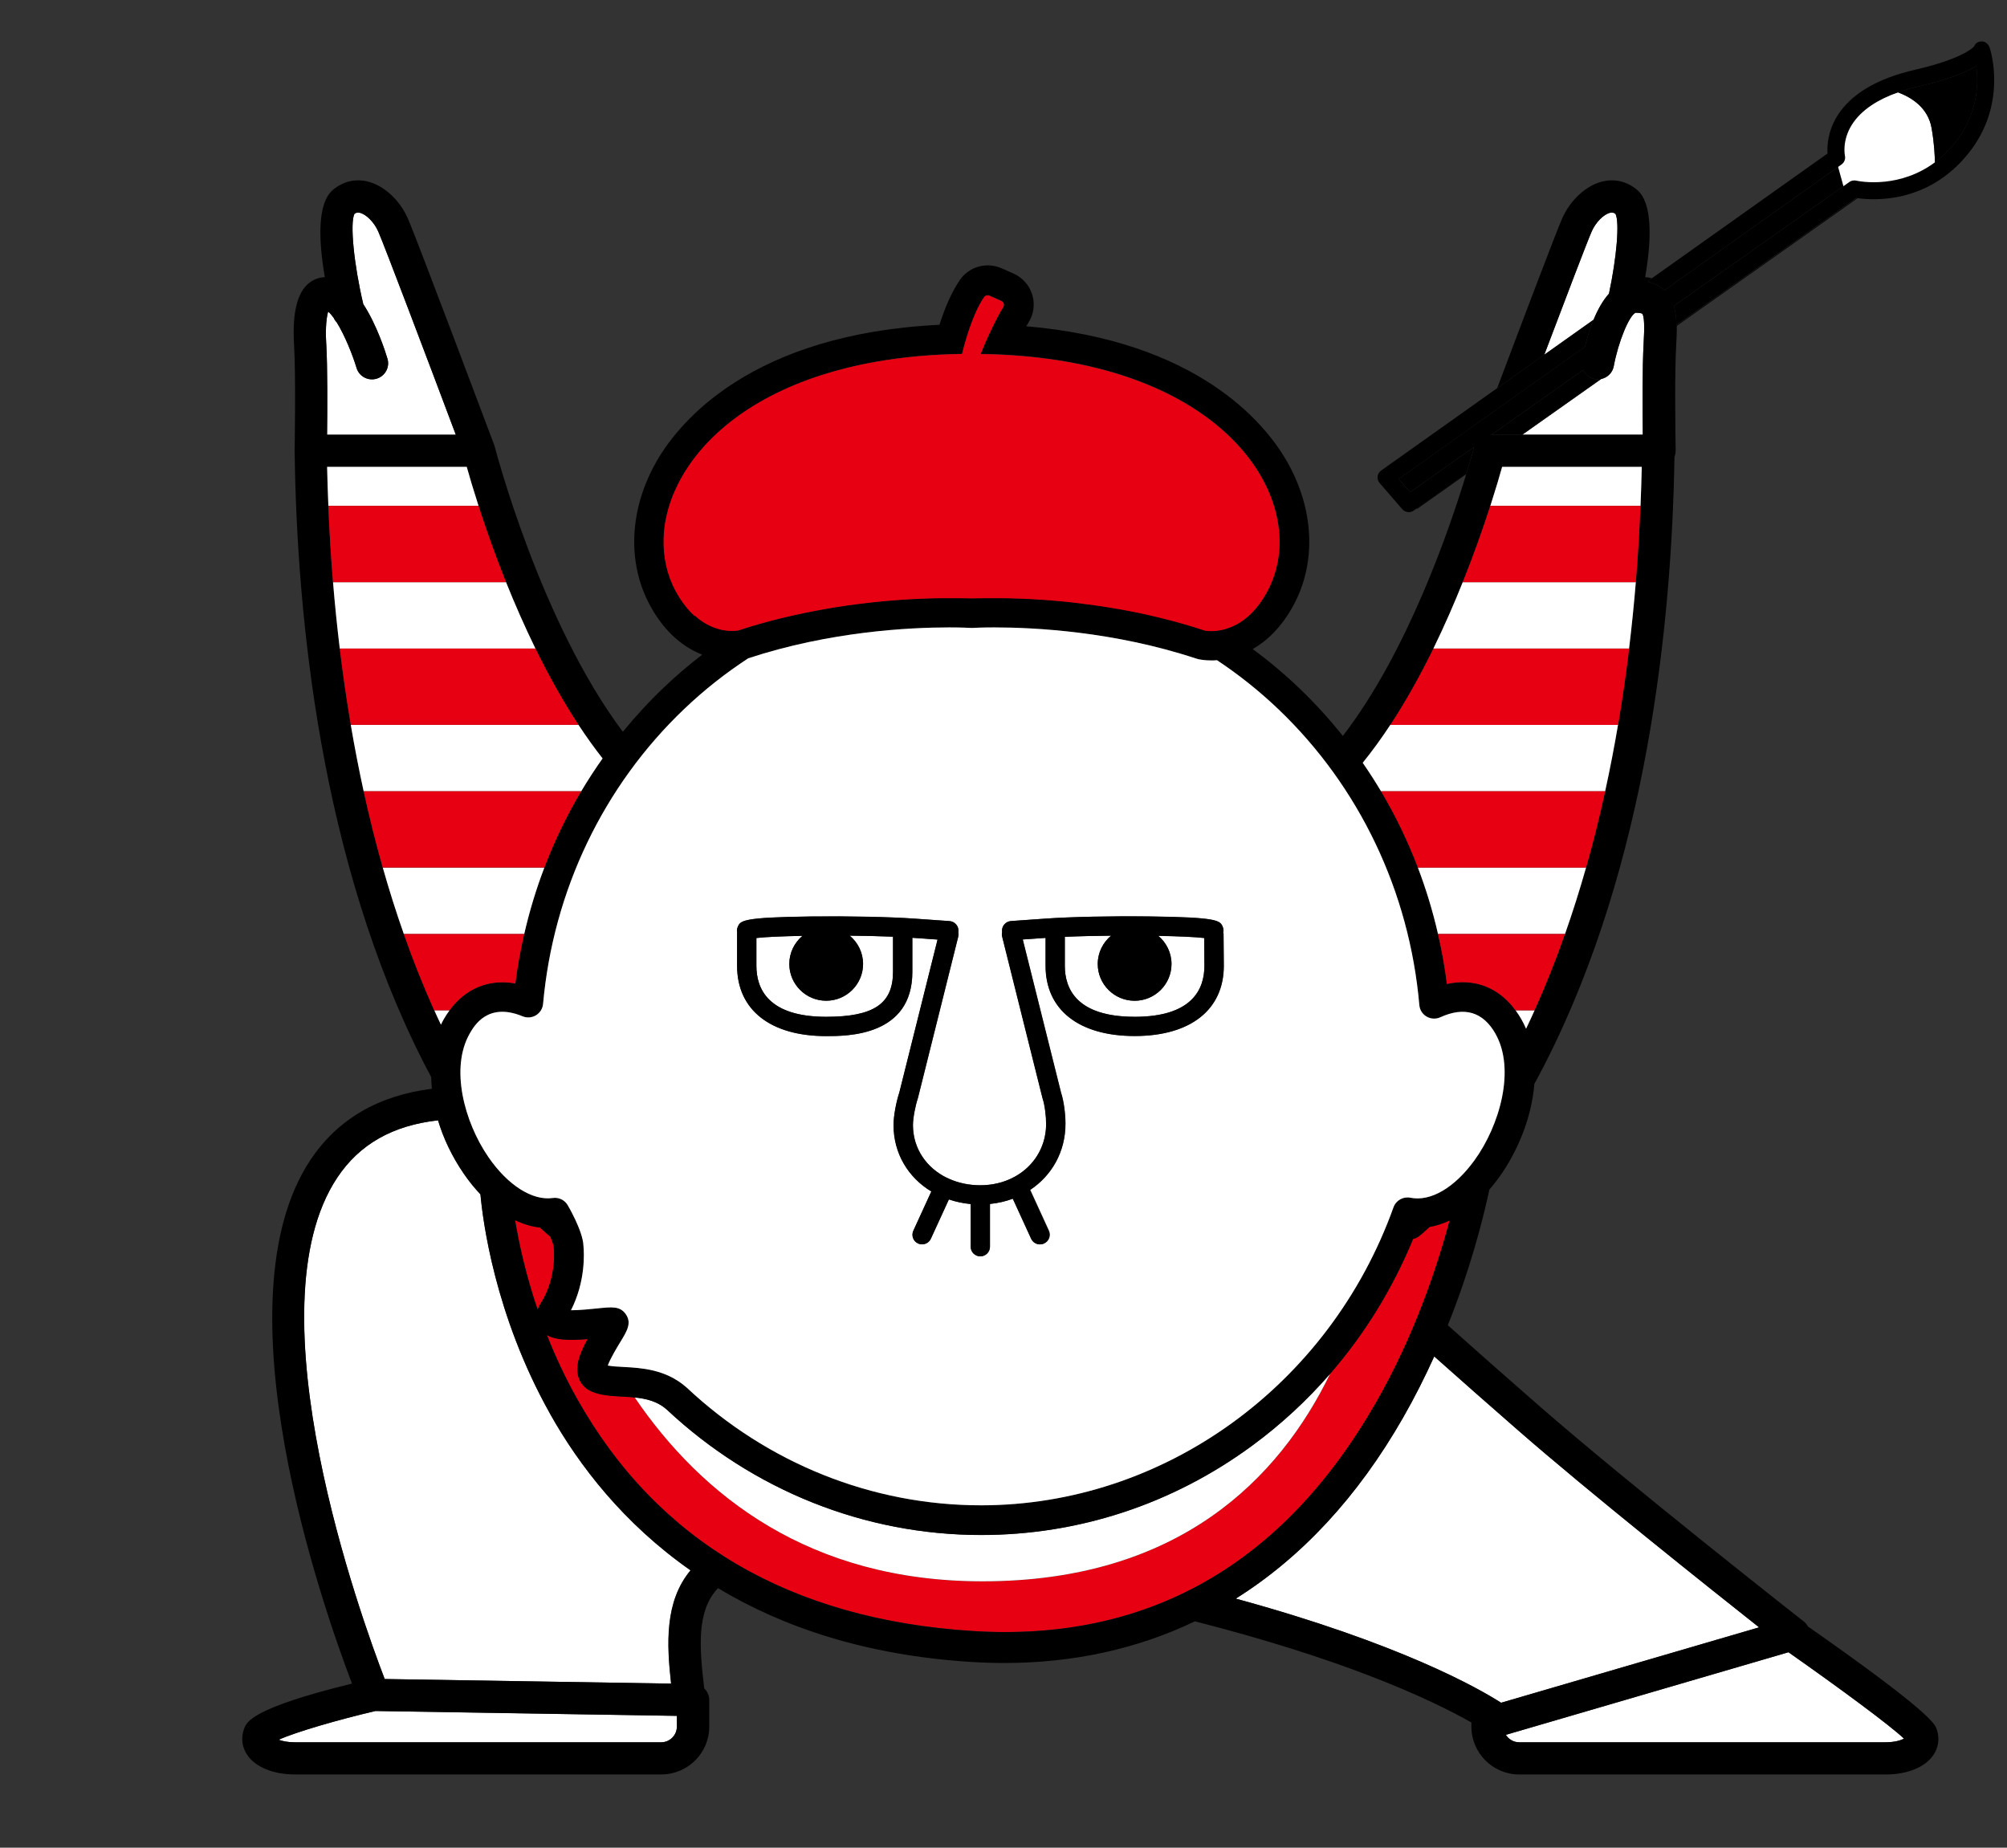
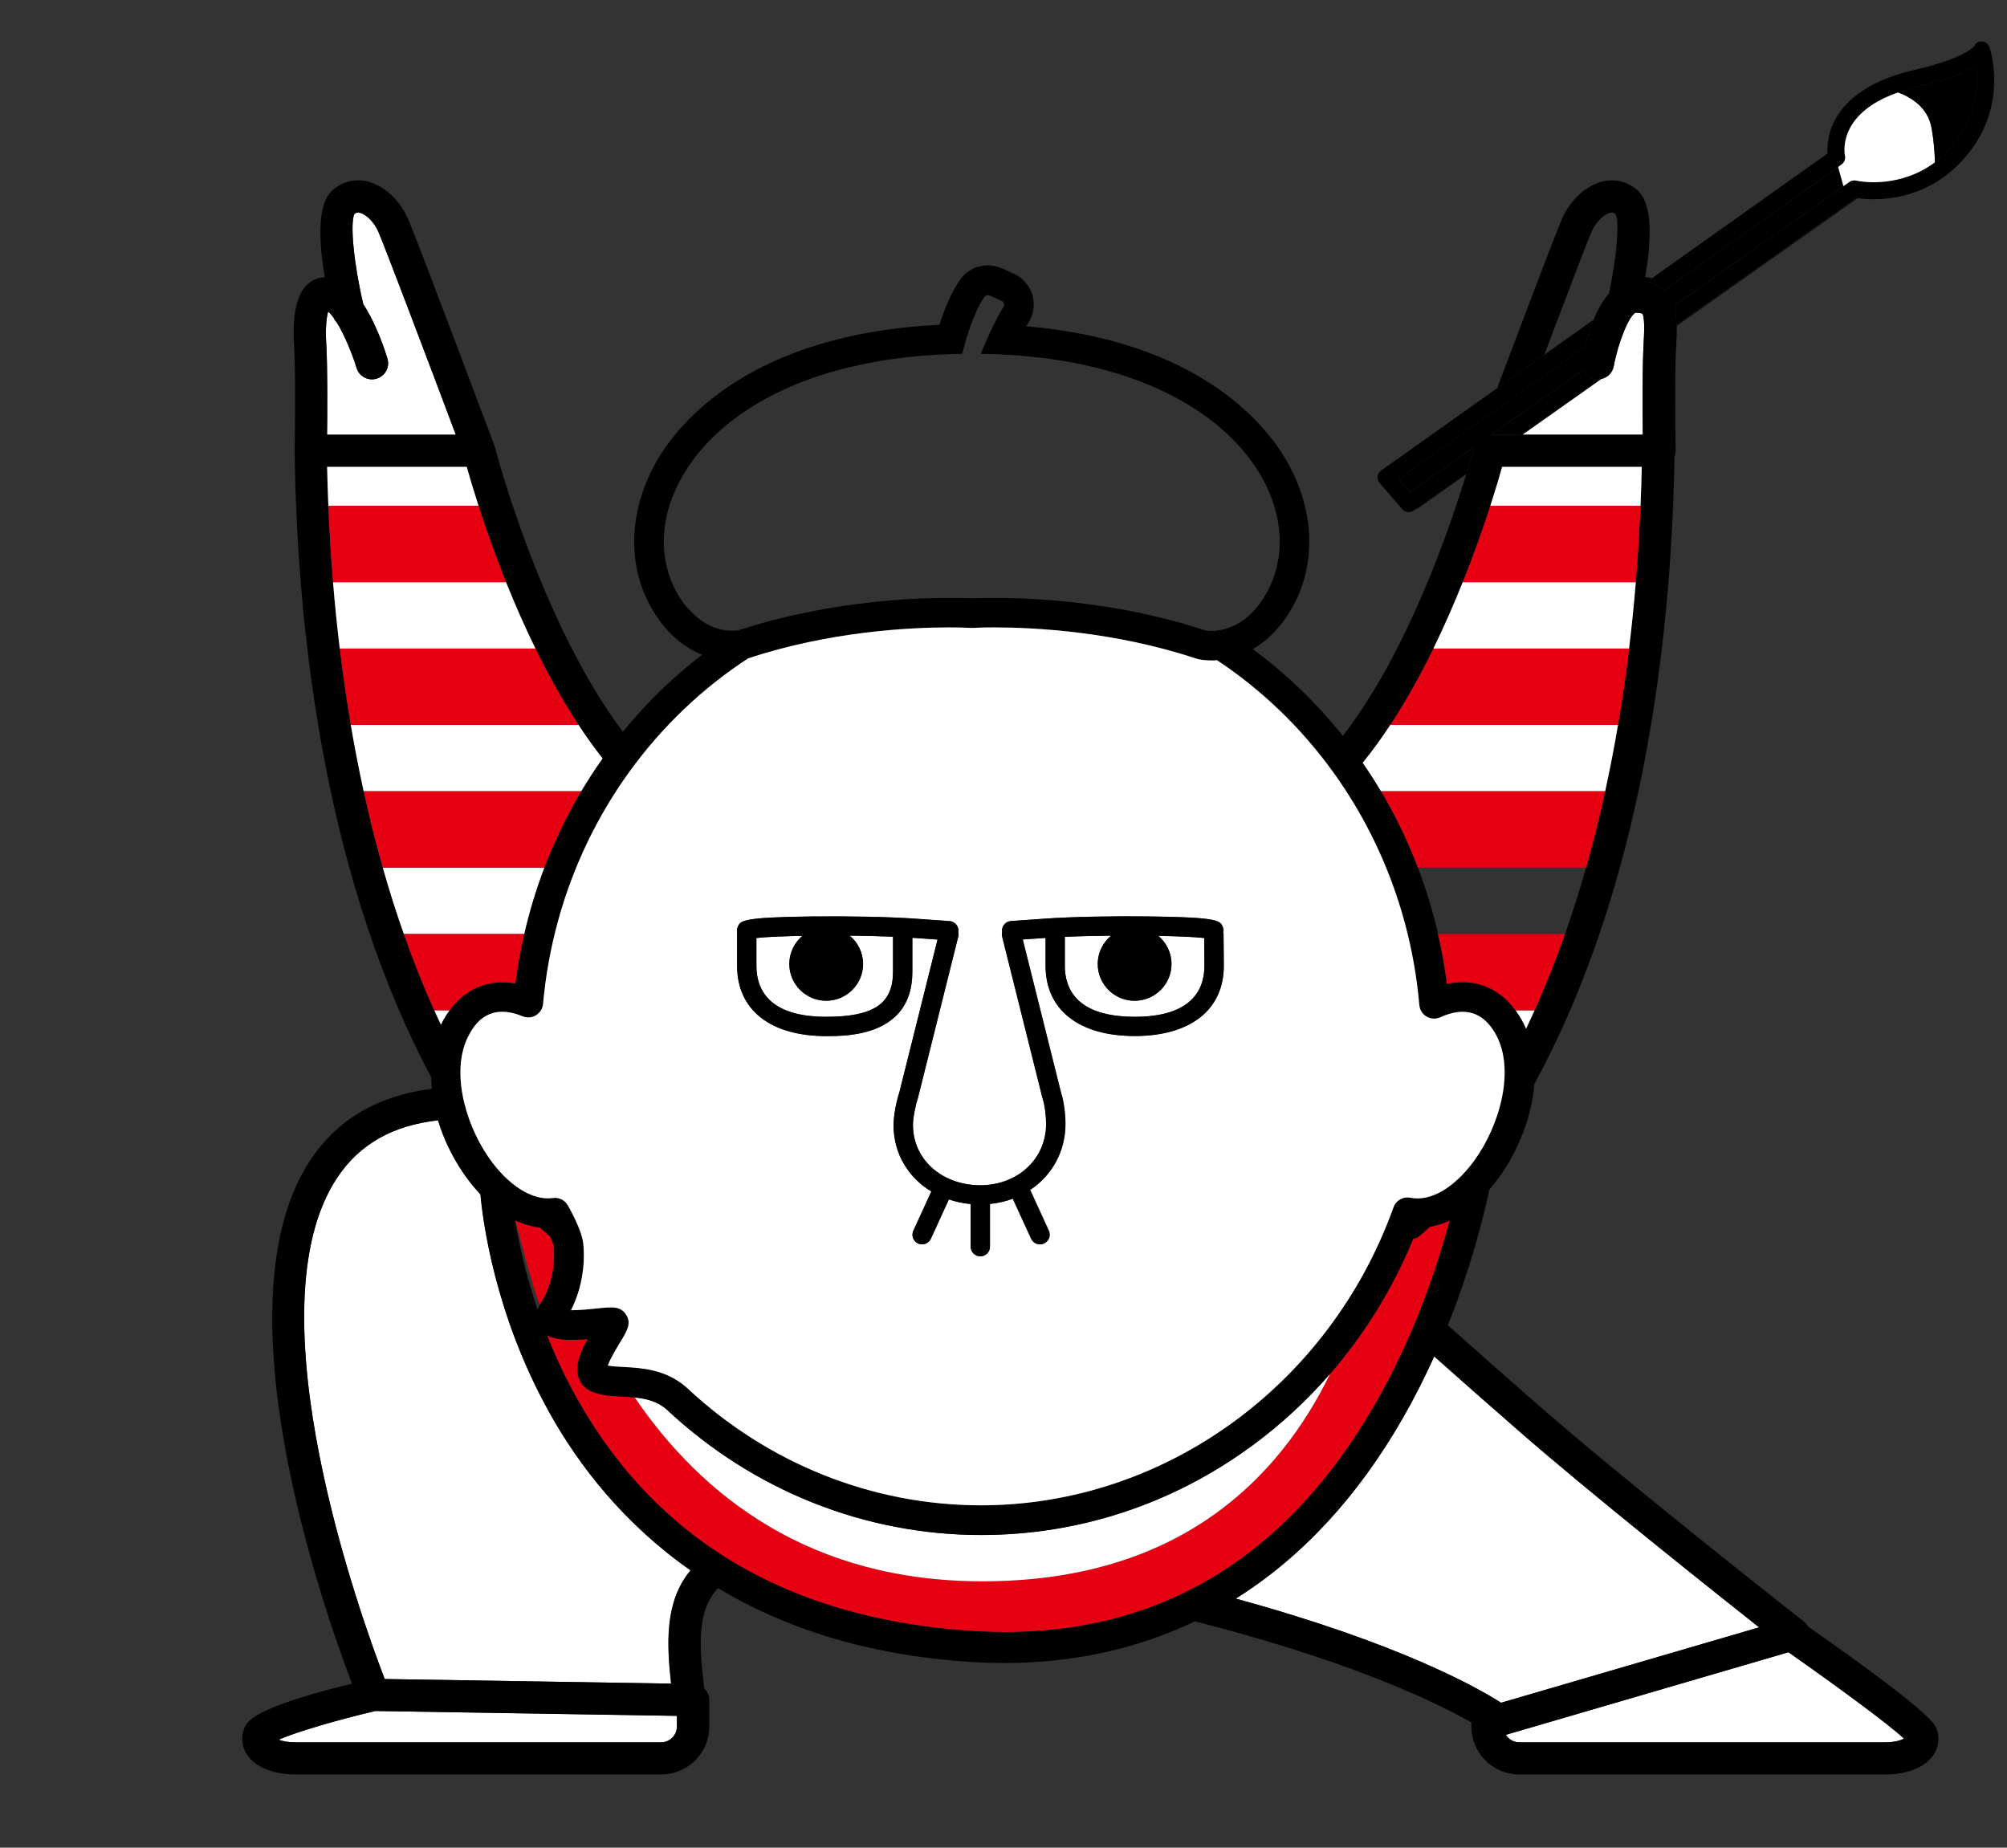
<svg xmlns="http://www.w3.org/2000/svg" width="630" height="580" viewBox="0 0 630 580" fill="none">
  <rect x="0" y="0" width="630" height="580" fill="#333333" stroke="none" />
  <mask id="mask0_22_23941" style="mask-type:alpha" maskUnits="userSpaceOnUse" x="0" y="0" width="630" height="580">
    <rect width="630" height="580" fill="#D9D9D9" />
  </mask>
  <g mask="url(#mask0_22_23941)">
</g>
  <g clip-path="url(#clip0_22_23941)">
    <path d="M117.826 537.103C106.22 539.82 92.893 543.672 87.483 546.119C88.582 546.538 90.263 546.916 92.513 546.916H207.524C210.249 546.916 212.473 544.7 212.473 541.983V538.617L117.839 537.09L117.826 537.103Z" fill="white" />
    <path d="M597.678 545.781C593.298 541.604 577.802 530.169 561.41 518.653L472.702 544.578C473.569 545.97 475.115 546.916 476.891 546.916H591.902C594.749 546.916 596.688 546.295 597.691 545.781H597.678Z" fill="white" />
    <path d="M172.613 443.715C155.232 412.707 151.517 382.916 150.799 374.914C148.982 372.995 147.233 370.846 145.592 368.467C141.755 362.871 139.125 357.18 137.485 351.679C123.236 353.287 112.85 359.181 105.882 369.616C78.21 411.058 113.596 508.488 120.741 527.06L210.629 528.506C209.26 516.098 208.568 502.757 216.73 492.944C195.729 478.224 181.751 460.07 172.586 443.715H172.613Z" fill="white" />
    <path d="M450.209 425.792C447.349 432.104 444.108 438.579 440.421 445.026C426.198 469.884 408.519 488.902 387.911 501.824C439.553 515.909 464.16 530.007 471.197 534.508L552.178 510.84C536.125 498.148 498.746 468.383 476.593 449.041C466.98 440.647 458.208 432.915 450.209 425.792Z" fill="white" />
    <path d="M455.063 383.092C452.975 384.065 450.86 384.755 448.745 385.133C446.874 386.89 445.735 387.809 445.559 387.958C444.976 388.418 444.298 388.728 443.593 388.891C437.18 404.476 428.408 418.722 417.562 431.199C401.55 464.112 370.123 496.39 308.435 496.39C254.163 496.39 220.282 469.573 199.241 438.66C197.912 438.525 196.57 438.444 195.241 438.376C191.811 438.187 188.584 438.011 185.71 436.781C183.717 435.929 182.266 434.361 181.629 432.347C180.49 428.806 182.009 424.778 184.476 420.331C178.958 420.791 174.565 420.736 171.691 419.074C174.267 425.603 177.413 432.442 181.277 439.282C206.426 483.914 248.171 508.366 305.331 511.975C360.05 515.436 402.608 491.362 431.852 440.431C443.797 419.628 450.982 398.325 455.063 383.065V383.092Z" fill="#E60012" />
-     <path d="M173.86 391.946C173.833 391.729 173.82 391.513 173.833 391.31C173.738 390.715 173.318 389.512 172.735 388.134C172.654 388.08 172.559 388.026 172.491 387.972C172.315 387.836 171.257 386.985 169.522 385.349C166.905 385.052 164.289 384.268 161.699 383.051C162.851 390.04 164.966 399.948 168.79 411.167C169.007 410.518 169.332 409.842 169.793 409.125C174.918 401.042 173.887 392.04 173.887 391.959L173.86 391.946Z" fill="#E60012" />
+     <path d="M173.86 391.946C173.833 391.729 173.82 391.513 173.833 391.31C173.738 390.715 173.318 389.512 172.735 388.134C172.654 388.08 172.559 388.026 172.491 387.972C172.315 387.836 171.257 386.985 169.522 385.349C166.905 385.052 164.289 384.268 161.699 383.051C169.007 410.518 169.332 409.842 169.793 409.125C174.918 401.042 173.887 392.04 173.887 391.959L173.86 391.946Z" fill="#E60012" />
    <path d="M308.422 496.39C370.11 496.39 401.537 464.112 417.549 431.199C410.282 439.565 402.093 447.148 393.077 453.772C368.103 472.128 338.683 481.833 307.974 481.833C271.463 481.833 236.443 467.87 209.328 442.485C209.26 442.431 209.206 442.391 209.151 442.336C206.291 439.836 202.806 439.025 199.227 438.66C220.269 469.559 254.15 496.39 308.422 496.39Z" fill="white" />
    <path d="M143.084 136.463C134.326 113.16 120.7 77.138 118.734 72.663C117.46 69.784 114.965 67.257 112.932 66.784C112.376 66.662 111.874 66.675 111.25 67.135C109.813 70.082 111.074 82.977 114.03 95.453C118.287 101.968 120.971 110.403 121.622 112.579C122.422 115.255 120.904 118.067 118.219 118.864C115.535 119.662 112.715 118.148 111.915 115.471C110.654 111.295 108.213 105.239 105.705 101.198C105.298 100.779 104.973 100.292 104.729 99.738C104.146 98.94 103.577 98.278 103.007 97.805C102.56 99.4 102.099 102.549 102.397 107.753C102.831 115.133 102.75 128.948 102.655 136.45H143.071L143.084 136.463Z" fill="white" />
    <path d="M515.693 136.463C515.599 128.961 515.517 115.147 515.951 107.767C516.276 102.319 516.127 99.184 515.504 98.454C515.504 98.454 514.988 98.183 513.402 98.17C511.341 99.143 507.979 107.375 506.569 114.944C506.298 116.418 505.403 117.607 504.21 118.337C504.088 118.418 503.952 118.486 503.817 118.553C503.668 118.634 503.505 118.688 503.342 118.756C503.193 118.81 503.058 118.851 502.908 118.891C502.814 118.918 502.719 118.945 502.61 118.972L477.867 136.45H515.707L515.693 136.463Z" fill="white" />
-     <path d="M505.064 92.168C507.477 80.801 508.426 69.838 507.111 67.149C506.488 66.689 505.986 66.662 505.43 66.797C503.396 67.257 500.888 69.784 499.627 72.677C498.299 75.705 491.628 93.169 484.754 111.362L500.237 100.373C501.485 97.332 503.071 94.412 505.078 92.182L505.064 92.168Z" fill="white" />
    <path d="M526.255 101.995C526.201 99.805 525.97 97.818 525.428 96.034L580.527 57.119C580.88 56.862 581.286 56.727 581.707 56.66L578.087 51.618L522.459 91.127C521.022 89.762 519.232 88.857 517.049 88.411L518.527 87.356C517.917 87.181 517.212 87.032 516.426 87.018C518.432 75.299 518.798 63.796 513.904 59.62C510.84 57.011 507.03 56.051 503.18 56.93C497.987 58.119 492.957 62.688 490.354 68.595C488.456 72.907 477.366 102.198 469.963 121.851L484.755 111.349C491.642 93.155 498.299 75.678 499.628 72.663C500.902 69.784 503.397 67.257 505.43 66.784C505.986 66.662 506.474 66.675 507.112 67.135C508.427 69.825 507.478 80.787 505.064 92.155C503.071 94.385 501.471 97.305 500.224 100.346C499.045 103.225 498.163 106.212 497.526 108.821L439.038 150.358L442.617 154.495L462.71 140.302C462.601 140.734 461.815 143.722 460.364 148.507L444.718 159.55L444.881 159.712L460.242 148.858C455.063 165.93 441.831 204.683 421.521 231.014C417.277 225.701 412.681 220.66 407.733 215.929C403.123 211.522 398.283 207.467 393.239 203.75C397.605 201.236 402.228 197.019 406.052 189.949C413.4 176.365 412.478 159.266 403.611 144.208C396.832 132.705 375.831 107.023 322.156 102.414C322.4 101.968 322.617 101.617 322.793 101.346C324.474 98.724 324.935 95.52 324.04 92.547C323.146 89.573 320.99 87.14 318.143 85.87L314.428 84.22C313.045 83.612 311.581 83.301 310.076 83.301C306.537 83.301 303.243 85.031 301.263 87.951C298.877 91.452 296.748 96.156 294.905 101.955C235.996 104.834 213.503 132.246 206.44 144.235C197.573 159.293 196.665 176.378 203.999 189.963C208.894 199.033 215.103 203.412 220.418 205.507C216.242 208.711 212.215 212.144 208.351 215.834C203.769 220.2 199.485 224.85 195.512 229.716C169.603 195.194 155.49 140.91 155.313 140.261C155.3 140.18 155.259 140.113 155.232 140.032C155.205 139.937 155.178 139.829 155.151 139.734C154.161 137.098 130.855 75.029 128.035 68.595C125.432 62.688 120.402 58.119 115.209 56.93C111.359 56.051 107.549 56.997 104.485 59.62C99.577 63.796 99.957 75.299 101.963 87.018C100.241 87.059 98.913 87.627 98.045 88.127C93.53 90.776 91.659 97.386 92.31 108.348C92.893 118.188 92.486 141.18 92.486 141.41C92.486 141.437 92.486 141.478 92.486 141.505C92.486 141.532 92.486 141.545 92.486 141.572C93.178 194.221 100.77 270.267 132.984 333.58C133.77 335.121 134.556 336.621 135.343 338.094C135.37 339.297 135.438 340.527 135.56 341.771C118.775 343.879 105.99 351.327 97.503 364.033C67.784 408.558 101.272 504.338 110.491 528.493C78.996 536.211 77.397 540.536 76.624 542.672C75.566 545.565 75.946 548.538 77.708 551.039C80.339 554.783 85.884 557.013 92.568 557.013H207.579C215.89 557.013 222.641 550.282 222.641 541.996V533.656C222.641 532.224 222.031 530.926 221.055 530.007C219.604 517.517 218.479 505.798 225.38 498.539C245.595 510.678 271.531 519.599 304.761 521.694C308.286 521.91 311.771 522.032 315.228 522.032C336.947 522.032 356.999 517.612 375.099 508.948C398.269 514.868 415.962 520.734 428.72 525.587C445.329 531.899 456.026 537.373 461.869 540.699V542.01C461.869 550.296 468.621 557.027 476.932 557.027H591.943C598.613 557.027 604.172 554.797 606.802 551.053C608.551 548.552 608.944 545.578 607.887 542.686C607.345 541.199 605.948 537.441 567.525 510.57C567.2 509.961 566.752 509.434 566.197 508.988C565.654 508.569 511.762 466.288 483.331 441.471C472.688 432.172 463.103 423.724 454.467 416.005C461.449 398.623 465.421 383.187 467.523 373.414C468.526 372.265 469.502 371.048 470.438 369.751C476.213 361.816 480.796 350.976 481.636 340.257C482.802 338.121 483.968 335.905 485.148 333.593C516.982 271.024 524.764 196.032 525.618 143.465L525.754 143.005C525.794 142.897 525.808 142.775 525.835 142.667C525.862 142.559 525.889 142.465 525.903 142.356C525.957 142.059 525.984 141.748 525.984 141.437C525.984 141.41 525.984 141.194 525.984 140.802C525.943 138.707 525.848 131.773 525.848 124.474C525.848 118.54 525.93 112.376 526.16 108.375C526.282 106.212 526.377 104.185 526.35 102.292L583.13 62.188C583.022 62.174 582.9 62.161 582.791 62.134L526.35 102.009L526.255 101.995ZM472.688 544.578L561.397 518.653C577.788 530.169 593.285 541.604 597.664 545.781C596.661 546.295 594.722 546.916 591.875 546.916H476.864C475.102 546.916 473.556 545.984 472.675 544.578H472.688ZM552.178 510.84L471.197 534.508C464.16 530.007 439.553 515.909 387.911 501.824C408.519 488.902 426.199 469.884 440.421 445.026C444.122 438.565 447.362 432.104 450.209 425.792C458.209 432.915 466.967 440.647 476.593 449.041C498.746 468.383 536.139 498.148 552.178 510.84ZM431.839 440.457C402.608 491.389 360.036 515.463 305.317 512.002C248.157 508.393 206.413 483.941 181.263 439.309C177.399 432.456 174.254 425.63 171.678 419.101C174.552 420.75 178.945 420.804 184.463 420.358C181.995 424.805 180.477 428.833 181.615 432.374C182.266 434.388 183.703 435.956 185.696 436.808C188.571 438.038 191.797 438.214 195.228 438.403C196.556 438.471 197.898 438.552 199.227 438.687C202.806 439.052 206.291 439.863 209.151 442.363C209.206 442.417 209.26 442.458 209.328 442.512C236.443 467.883 271.463 481.86 307.974 481.86C338.683 481.86 368.103 472.155 393.077 453.799C402.093 447.175 410.282 439.592 417.549 431.225C428.381 418.749 437.167 404.503 443.58 388.918C444.285 388.755 444.963 388.445 445.546 387.985C445.735 387.836 446.874 386.931 448.732 385.16C450.847 384.781 452.962 384.106 455.05 383.119C450.955 398.38 443.769 419.682 431.839 440.485V440.457ZM207.524 546.916H92.527C90.276 546.916 88.595 546.538 87.497 546.119C92.907 543.672 106.234 539.82 117.839 537.103L212.473 538.631V541.996C212.473 544.713 210.25 546.93 207.524 546.93V546.916ZM210.656 528.506L120.768 527.06C113.623 508.501 78.237 411.058 105.909 369.616C112.877 359.181 123.263 353.274 137.512 351.679C139.152 357.18 141.783 362.871 145.619 368.467C147.26 370.859 149.009 372.995 150.826 374.914C151.544 382.916 155.259 412.707 172.64 443.715C181.805 460.07 195.77 478.224 216.784 492.944C208.623 502.757 209.314 516.098 210.683 528.506H210.656ZM102.397 107.767C102.085 102.563 102.546 99.413 103.007 97.818C103.563 98.291 104.146 98.954 104.729 99.751C104.973 100.305 105.312 100.792 105.705 101.211C108.213 105.239 110.654 111.308 111.915 115.485C112.715 118.161 115.535 119.675 118.219 118.878C120.904 118.08 122.422 115.269 121.622 112.592C120.971 110.416 118.287 101.982 114.03 95.466C111.088 82.99 109.813 70.095 111.25 67.149C111.874 66.675 112.376 66.662 112.932 66.797C114.965 67.257 117.46 69.784 118.734 72.677C120.7 77.151 134.326 113.174 143.084 136.477H102.668C102.763 128.975 102.845 115.161 102.411 107.78L102.397 107.767ZM103.061 158.793C102.885 154.603 102.763 150.507 102.668 146.547H146.501C147.287 149.372 148.534 153.603 150.202 158.793C152.358 165.47 155.232 173.743 158.838 182.745C161.523 189.422 164.587 196.492 168.071 203.588C172.057 211.725 176.558 219.889 181.588 227.54C183.988 231.189 186.496 234.717 189.14 238.069C186.767 241.422 184.53 244.855 182.429 248.383C177.901 256.006 174.037 264.008 170.864 272.335C168.288 279.107 166.173 286.068 164.546 293.178C163.38 298.287 162.431 303.464 161.767 308.709C153.551 307.235 146.202 310.209 141.118 317.116C140.481 317.981 139.871 318.9 139.302 319.901C138.99 320.455 138.678 321.049 138.393 321.658C137.688 320.144 136.983 318.643 136.292 317.116C132.767 309.276 129.594 301.274 126.747 293.164C124.32 286.271 122.124 279.309 120.144 272.321C117.88 264.346 115.887 256.344 114.152 248.369C112.62 241.381 111.277 234.42 110.112 227.526C108.742 219.43 107.59 211.428 106.641 203.574C105.787 196.478 105.082 189.517 104.526 182.731C103.848 174.446 103.373 166.444 103.061 158.779V158.793ZM168.776 411.153C164.966 399.934 162.851 390.026 161.685 383.038C164.261 384.254 166.892 385.038 169.508 385.336C171.257 386.971 172.301 387.809 172.478 387.958C172.559 388.026 172.64 388.066 172.722 388.12C173.305 389.499 173.738 390.715 173.82 391.297C173.82 391.513 173.82 391.716 173.847 391.932C173.847 392.027 174.891 401.015 169.752 409.098C169.291 409.815 168.98 410.504 168.749 411.139L168.776 411.153ZM462.805 364.276C456.554 372.887 449.043 377.266 442.739 375.982C440.475 375.522 438.211 376.793 437.424 378.969C417.359 434.929 365.337 472.533 307.961 472.533C273.754 472.533 240.931 459.395 215.524 435.551C215.469 435.497 215.402 435.443 215.334 435.389C215.28 435.348 215.212 435.294 215.158 435.24C208.812 429.806 201.261 429.401 195.729 429.103C193.899 429.009 192.15 428.914 190.794 428.657C191.54 426.481 193.75 422.845 194.699 421.304C196.854 417.776 198.4 415.235 196.353 412.424C194.563 409.99 192.163 410.234 187.378 410.734C185.642 410.91 181.954 411.302 179.229 411.302C183.88 402.178 183.351 393.176 183.147 391.148C183.053 386.525 178.199 378.334 178.158 378.239C177.182 376.644 175.352 375.793 173.508 376.063C167.136 376.982 159.381 372.062 153.293 363.195C145.714 352.152 141.267 335.296 147.423 324.483C148.833 322.009 153.103 314.507 164.031 319.022C165.4 319.59 166.959 319.468 168.234 318.711C169.508 317.954 170.335 316.616 170.471 315.143C173.657 279.607 189.398 246.72 214.791 222.539C221.055 216.564 227.78 211.265 234.884 206.643C260.481 198.222 285.401 196.951 297.982 196.951C302.063 196.951 304.449 197.086 304.476 197.1C304.666 197.1 304.856 197.113 305.046 197.113C305.236 197.113 305.439 197.113 305.629 197.1C305.642 197.1 308.029 196.951 312.109 196.951C324.705 196.951 349.665 198.208 375.289 206.67C375.574 206.764 375.858 206.845 376.143 206.913C376.685 207.035 378.177 207.319 380.305 207.319C380.807 207.319 381.376 207.305 382.027 207.251C388.82 211.752 395.287 216.888 401.306 222.647C426.714 246.909 442.427 279.891 445.532 315.508C445.668 317.008 446.522 318.36 447.823 319.117C449.138 319.874 450.725 319.955 452.108 319.333C459.686 315.873 465.516 317.616 469.434 324.496C475.793 335.661 470.777 353.328 462.818 364.276H462.805ZM477.542 319.914C476.973 318.927 476.362 318.008 475.725 317.13C470.424 309.898 462.764 306.992 454.195 308.871C453.531 303.572 452.582 298.341 451.402 293.191C449.776 286.068 447.661 279.107 445.085 272.348C441.912 264.035 438.048 256.02 433.52 248.396C431.717 245.355 429.791 242.368 427.771 239.462C430.808 235.704 433.696 231.716 436.435 227.553C441.465 219.903 445.966 211.739 449.952 203.601C453.423 196.505 456.5 189.436 459.171 182.758C462.777 173.756 465.665 165.484 467.821 158.806C469.489 153.616 470.736 149.385 471.522 146.56H515.355C515.273 150.521 515.138 154.616 514.962 158.806C514.65 166.471 514.175 174.473 513.497 182.758C512.941 189.544 512.236 196.519 511.382 203.601C510.433 211.455 509.294 219.457 507.911 227.553C506.746 234.447 505.39 241.408 503.871 248.396C502.122 256.371 500.143 264.373 497.879 272.348C495.899 279.336 493.703 286.298 491.276 293.191C488.429 301.288 485.256 309.303 481.731 317.143C480.864 319.09 479.969 321.009 479.047 322.928C478.613 321.901 478.111 320.901 477.556 319.914H477.542ZM502.895 118.891C503.044 118.851 503.18 118.797 503.329 118.756C503.492 118.702 503.654 118.634 503.803 118.553C503.939 118.486 504.061 118.418 504.197 118.337C505.39 117.621 506.285 116.431 506.556 114.944C507.966 107.375 511.328 99.143 513.389 98.17C514.989 98.17 515.49 98.454 515.49 98.454C516.114 99.184 516.263 102.306 515.938 107.767C515.504 115.133 515.585 128.961 515.68 136.463H477.84L502.583 118.986C502.678 118.959 502.787 118.932 502.882 118.905L502.895 118.891ZM496.984 116.12C497.648 117.567 498.977 118.688 500.672 118.999C501.16 119.094 501.648 119.08 502.122 119.04L477.447 136.463H468.174L496.97 116.12H496.984ZM215.876 190.99C215.781 190.882 215.686 190.774 215.605 190.666C215.252 190.233 214.886 189.774 214.534 189.301C214.507 189.273 214.48 189.233 214.466 189.192C214.141 188.733 213.815 188.246 213.49 187.746C213.395 187.611 213.314 187.462 213.219 187.327C212.88 186.773 212.541 186.192 212.202 185.583C210.833 183.056 209.829 180.352 209.192 177.541C208.555 174.729 208.284 171.783 208.392 168.795C208.46 166.795 208.704 164.767 209.111 162.726C209.517 160.685 210.1 158.631 210.86 156.59C211.429 155.049 212.121 153.508 212.88 151.98C219.726 138.234 234.518 125.177 258.122 117.648C263.369 115.972 269.05 114.579 275.178 113.498C283.34 112.065 292.288 111.214 302.05 111.065C302.402 109.592 302.85 107.929 303.378 106.199C303.731 105.023 304.11 103.82 304.544 102.617C305.737 99.224 307.202 95.831 308.978 93.223C309.086 93.06 309.249 92.939 309.411 92.844C309.466 92.817 309.506 92.804 309.561 92.777C309.696 92.722 309.845 92.682 309.994 92.682C310.022 92.682 310.062 92.655 310.089 92.655C310.103 92.655 310.116 92.655 310.13 92.655C310.306 92.655 310.483 92.695 310.659 92.763L314.374 94.412C314.563 94.493 314.726 94.615 314.848 94.764C315.106 95.047 315.214 95.439 315.174 95.818C315.174 95.872 315.133 95.912 315.119 95.967C315.079 96.102 315.052 96.25 314.97 96.372C313.98 97.913 312.381 100.968 310.794 104.347C310.686 104.563 310.591 104.793 310.483 105.009C310.089 105.847 309.71 106.712 309.344 107.564C308.828 108.754 308.327 109.929 307.893 111.065C376.089 112.038 404.872 147.466 401.442 174.418C401.415 174.675 401.361 174.932 401.32 175.202C401.089 176.689 400.764 178.136 400.344 179.568C400.168 180.163 399.964 180.744 399.761 181.326C399.232 182.785 398.622 184.218 397.876 185.597C397.537 186.219 397.198 186.786 396.859 187.341C396.778 187.489 396.683 187.624 396.602 187.76C396.276 188.273 395.951 188.76 395.626 189.219C395.599 189.246 395.585 189.287 395.558 189.314C395.205 189.801 394.853 190.247 394.487 190.679C394.392 190.787 394.297 190.896 394.216 191.004C393.89 191.382 393.578 191.734 393.253 192.072C393.212 192.112 393.172 192.166 393.131 192.207C392.765 192.572 392.412 192.923 392.046 193.247C391.951 193.329 391.857 193.41 391.762 193.491C391.45 193.761 391.138 194.018 390.826 194.261C390.772 194.302 390.704 194.356 390.65 194.396C390.297 194.667 389.931 194.91 389.579 195.153C389.484 195.221 389.389 195.275 389.308 195.329C389.009 195.518 388.711 195.694 388.413 195.856C388.345 195.897 388.277 195.937 388.21 195.964C387.857 196.154 387.518 196.316 387.179 196.478C387.098 196.519 387.003 196.559 386.922 196.586C386.637 196.708 386.366 196.829 386.094 196.924C386.027 196.951 385.959 196.978 385.878 197.005C385.552 197.127 385.24 197.235 384.929 197.33C384.847 197.357 384.779 197.37 384.698 197.397C384.44 197.465 384.183 197.532 383.939 197.6C383.871 197.613 383.803 197.627 383.735 197.654C383.437 197.722 383.152 197.776 382.881 197.816C382.814 197.816 382.759 197.83 382.691 197.843C382.461 197.884 382.244 197.911 382.027 197.938C381.959 197.938 381.905 197.951 381.837 197.965C381.593 197.992 381.349 198.005 381.119 198.019C381.065 198.019 381.024 198.019 380.97 198.019C380.78 198.019 380.59 198.019 380.427 198.032C380.387 198.032 380.332 198.032 380.292 198.032C380.007 198.032 379.736 198.032 379.505 198.005C379.478 198.005 379.451 198.005 379.438 198.005C379.207 197.992 379.004 197.965 378.828 197.951C378.828 197.951 378.8 197.951 378.787 197.951C378.611 197.924 378.475 197.911 378.394 197.897C378.299 197.884 378.258 197.87 378.258 197.87C377.214 197.519 376.17 197.194 375.126 196.87C374.828 196.775 374.543 196.694 374.245 196.6C373.445 196.356 372.645 196.113 371.845 195.883C371.574 195.802 371.316 195.735 371.045 195.653C370.015 195.356 368.985 195.072 367.954 194.802C367.805 194.761 367.656 194.721 367.52 194.694C366.625 194.464 365.744 194.234 364.863 194.018C364.565 193.95 364.28 193.869 363.982 193.802C363.155 193.599 362.341 193.41 361.528 193.22C361.324 193.166 361.107 193.126 360.904 193.072C359.887 192.842 358.884 192.626 357.894 192.409C357.677 192.369 357.474 192.328 357.257 192.274C356.457 192.112 355.657 191.95 354.857 191.801C354.586 191.747 354.301 191.693 354.03 191.639C353.149 191.477 352.281 191.315 351.427 191.166C351.319 191.152 351.21 191.125 351.102 191.112C350.126 190.936 349.163 190.774 348.2 190.625C347.97 190.585 347.726 190.558 347.495 190.517C346.75 190.395 346.004 190.287 345.272 190.179H345.245C345.014 190.139 344.77 190.112 344.54 190.071C342.669 189.801 340.838 189.557 339.062 189.341C338.832 189.314 338.601 189.287 338.371 189.26C337.666 189.179 336.961 189.098 336.27 189.017C336.08 188.99 335.876 188.976 335.687 188.949C334.819 188.854 333.965 188.773 333.138 188.692C333.029 188.692 332.921 188.679 332.812 188.665C332.08 188.598 331.375 188.53 330.67 188.476C330.453 188.463 330.236 188.435 330.019 188.422C329.355 188.368 328.704 188.314 328.067 188.273C327.931 188.273 327.782 188.246 327.633 188.246C326.86 188.192 326.115 188.138 325.369 188.098C325.206 188.098 325.057 188.084 324.895 188.071C324.312 188.03 323.742 188.003 323.186 187.976C322.983 187.976 322.779 187.949 322.59 187.949C321.966 187.922 321.356 187.895 320.746 187.868C320.678 187.868 320.624 187.868 320.556 187.868C319.892 187.841 319.254 187.814 318.617 187.8C318.455 187.8 318.292 187.8 318.143 187.787C317.668 187.773 317.194 187.76 316.733 187.746C316.57 187.746 316.421 187.746 316.258 187.746C315.689 187.746 315.133 187.719 314.591 187.719C314.55 187.719 314.523 187.719 314.482 187.719C313.98 187.719 313.506 187.719 313.031 187.719C312.882 187.719 312.747 187.719 312.611 187.719C312.462 187.719 312.299 187.719 312.15 187.719C312.001 187.719 311.879 187.719 311.743 187.719C311.445 187.719 311.16 187.719 310.889 187.719C310.672 187.719 310.455 187.719 310.238 187.719C309.981 187.719 309.723 187.719 309.479 187.719C309.289 187.719 309.1 187.719 308.91 187.719C308.679 187.719 308.462 187.719 308.245 187.733C308.083 187.733 307.92 187.733 307.757 187.733C307.568 187.733 307.378 187.733 307.215 187.746C307.08 187.746 306.944 187.746 306.822 187.746C306.646 187.746 306.497 187.746 306.347 187.76C306.252 187.76 306.158 187.76 306.076 187.76C305.927 187.76 305.805 187.76 305.697 187.773C305.642 187.773 305.575 187.773 305.534 187.773C305.439 187.773 305.385 187.773 305.317 187.773C305.181 187.773 305.087 187.773 305.087 187.773C305.087 187.773 304.992 187.773 304.842 187.773C304.788 187.773 304.72 187.773 304.639 187.773C304.585 187.773 304.517 187.773 304.463 187.773C304.354 187.773 304.232 187.773 304.097 187.76C304.015 187.76 303.907 187.76 303.812 187.76C303.677 187.76 303.527 187.76 303.365 187.746C303.243 187.746 303.094 187.746 302.958 187.746C302.782 187.746 302.619 187.746 302.429 187.733C302.266 187.733 302.104 187.733 301.928 187.733C301.724 187.733 301.507 187.733 301.277 187.719C301.087 187.719 300.897 187.719 300.707 187.719C300.463 187.719 300.219 187.719 299.948 187.719C299.731 187.719 299.528 187.719 299.297 187.719C299.026 187.719 298.728 187.719 298.443 187.719C298.308 187.719 298.172 187.719 298.036 187.719C297.901 187.719 297.725 187.719 297.575 187.719C297.44 187.719 297.291 187.719 297.155 187.719C296.694 187.719 296.206 187.719 295.705 187.719C295.664 187.719 295.637 187.719 295.596 187.719C295.067 187.719 294.498 187.733 293.928 187.746C293.766 187.746 293.603 187.746 293.454 187.746C293.007 187.746 292.546 187.773 292.085 187.787C291.908 187.787 291.746 187.787 291.569 187.8C290.946 187.814 290.309 187.841 289.644 187.868C289.576 187.868 289.495 187.868 289.427 187.868C288.844 187.895 288.234 187.922 287.624 187.949C287.421 187.949 287.217 187.976 287.014 187.976C286.458 188.003 285.902 188.03 285.333 188.071C285.157 188.071 284.994 188.084 284.818 188.098C284.085 188.138 283.34 188.192 282.581 188.246C282.418 188.246 282.255 188.273 282.106 188.287C281.482 188.327 280.859 188.381 280.221 188.435C279.991 188.449 279.747 188.476 279.516 188.49C278.839 188.544 278.161 188.611 277.469 188.665C277.334 188.665 277.185 188.692 277.049 188.706C276.222 188.787 275.381 188.868 274.541 188.963C274.324 188.99 274.107 189.003 273.89 189.03C273.226 189.098 272.548 189.179 271.87 189.26C271.612 189.287 271.368 189.314 271.111 189.355C270.243 189.463 269.375 189.571 268.494 189.679C268.467 189.679 268.453 189.679 268.426 189.679C267.518 189.801 266.609 189.922 265.688 190.058C265.43 190.098 265.159 190.139 264.901 190.179C264.196 190.287 263.478 190.395 262.759 190.504C262.501 190.544 262.244 190.585 261.986 190.625C261.037 190.774 260.088 190.936 259.126 191.112C258.99 191.139 258.868 191.166 258.732 191.179C257.892 191.328 257.051 191.49 256.197 191.652C255.912 191.707 255.628 191.761 255.329 191.815C254.557 191.963 253.77 192.126 252.984 192.288C252.753 192.342 252.523 192.382 252.292 192.423C251.303 192.626 250.299 192.842 249.296 193.072C249.079 193.126 248.862 193.18 248.645 193.22C247.845 193.41 247.032 193.599 246.218 193.788C245.92 193.856 245.622 193.937 245.31 194.004C244.442 194.221 243.575 194.437 242.693 194.667C242.531 194.707 242.368 194.748 242.205 194.788C241.189 195.059 240.158 195.343 239.128 195.626C238.857 195.708 238.585 195.789 238.314 195.856C237.514 196.086 236.714 196.316 235.915 196.559C235.616 196.654 235.318 196.735 235.033 196.829C233.989 197.154 232.945 197.478 231.901 197.83C231.901 197.83 231.847 197.83 231.766 197.857C231.671 197.87 231.535 197.897 231.373 197.911C231.373 197.911 231.346 197.911 231.332 197.911C231.169 197.938 230.966 197.951 230.735 197.965C230.708 197.965 230.681 197.965 230.668 197.965C230.437 197.978 230.166 197.992 229.881 197.992C229.868 197.992 229.854 197.992 229.827 197.992C229.8 197.992 229.759 197.992 229.732 197.992C229.556 197.992 229.366 197.992 229.176 197.978C229.136 197.978 229.081 197.978 229.041 197.978C228.81 197.978 228.566 197.951 228.322 197.924C228.268 197.924 228.2 197.911 228.132 197.897C227.915 197.87 227.699 197.843 227.468 197.803C227.4 197.803 227.346 197.789 227.278 197.776C227.007 197.735 226.709 197.667 226.424 197.613C226.356 197.6 226.288 197.586 226.221 197.559C225.977 197.505 225.719 197.438 225.461 197.357C225.394 197.33 225.312 197.316 225.245 197.289C224.933 197.194 224.607 197.086 224.282 196.965C224.214 196.938 224.146 196.911 224.079 196.884C223.807 196.775 223.523 196.667 223.238 196.532C223.157 196.492 223.075 196.464 222.994 196.424C222.655 196.262 222.302 196.1 221.964 195.91C221.896 195.87 221.842 195.843 221.774 195.802C221.475 195.64 221.177 195.451 220.865 195.261C220.77 195.207 220.689 195.153 220.594 195.086C220.242 194.856 219.876 194.599 219.523 194.329C219.469 194.288 219.415 194.234 219.36 194.194C219.049 193.95 218.737 193.694 218.411 193.41C218.316 193.329 218.222 193.247 218.127 193.166C217.761 192.842 217.408 192.491 217.042 192.126C217.001 192.085 216.961 192.031 216.92 191.99C216.595 191.652 216.269 191.288 215.957 190.909L215.876 190.99Z" fill="black" />
    <path d="M575.695 47.732L579.049 59.868C583.577 59.381 606.328 56.52 607.385 50.942C607.277 48.671 607.223 45.373 606.328 40.236C605.23 33.897 600.186 30.653 595.78 28.991C592.567 30.126 589.319 29.439 587.014 30.994C584.601 34.035 581.145 35.597 581.145 35.597L577.791 41.874L575.695 47.732Z" fill="white" />
    <path d="M606.341 40.236C607.236 45.373 607.29 48.671 607.398 50.942C609.513 49.36 611.601 47.414 613.567 44.981C620.997 35.83 621.078 26.057 620.36 20.732C617.214 22.624 611.764 24.935 602.314 27.112C599.969 27.652 597.8 28.288 595.793 28.991C600.199 30.64 605.243 33.897 606.341 40.236Z" fill="black" />
    <path d="M624.59 15.027C624.224 13.933 623.275 13 622.122 13C622.122 13 622.109 13 622.095 13C620.97 13 620.048 13.541 619.682 14.568C619.14 15.163 615.52 18.582 601.094 21.908C589.19 24.651 580.988 29.531 576.717 36.411C573.734 41.21 573.504 45.738 573.667 48.184L518.513 87.356L517.036 88.411C519.218 88.857 521.008 89.762 522.445 91.127L578.073 51.618C578.954 50.982 579.375 49.888 579.117 48.833C579.117 48.793 578.141 44.251 581.259 39.236C582.71 36.898 584.798 34.83 587.482 33.032C589.8 31.478 592.566 30.139 595.766 29.004C597.772 28.301 599.942 27.666 602.287 27.125C611.737 24.949 617.187 22.637 620.333 20.745C621.051 26.071 620.983 35.843 613.54 44.994C611.574 47.414 609.486 49.374 607.371 50.955C601.948 54.983 596.308 56.524 591.78 57.011C586.682 57.565 582.994 56.781 582.669 56.7C582.344 56.619 582.018 56.619 581.693 56.673C581.273 56.727 580.866 56.876 580.513 57.133L525.414 96.048C525.957 97.832 526.187 99.819 526.241 102.009L582.683 62.134C582.791 62.147 582.9 62.161 583.022 62.188C588.201 62.945 605.053 63.959 617.716 48.36C630.338 32.829 624.82 15.757 624.576 15.041L624.59 15.027Z" fill="black" />
    <path d="M460.364 148.52C461.801 143.749 462.601 140.748 462.71 140.315L442.617 154.508L439.038 150.372L497.526 108.835C498.163 106.226 499.045 103.239 500.224 100.36L484.741 111.349L469.95 121.851L433.533 147.709C432.923 148.142 432.516 148.818 432.435 149.561C432.354 150.304 432.571 151.061 433.072 151.629L440.163 159.834C440.692 160.442 441.438 160.766 442.197 160.766C442.739 160.766 443.281 160.604 443.742 160.28L444.732 159.577L460.378 148.534L460.364 148.52Z" fill="black" />
    <path d="M477.447 136.463L502.122 119.04C501.648 119.094 501.16 119.094 500.672 118.999C498.977 118.688 497.648 117.567 496.984 116.12L468.187 136.463H477.461H477.447Z" fill="black" />
    <path d="M138.407 321.671C138.691 321.063 138.99 320.468 139.315 319.914C139.885 318.927 140.495 318.008 141.132 317.13H136.319C136.997 318.657 137.702 320.157 138.42 321.671H138.407Z" fill="white" />
    <path d="M168.085 203.601C164.614 196.505 161.536 189.436 158.852 182.758H104.539C105.095 189.544 105.8 196.519 106.654 203.601H168.085Z" fill="white" />
    <path d="M126.76 293.191H164.56C166.187 286.068 168.302 279.107 170.878 272.348H120.158C122.137 279.336 124.334 286.298 126.76 293.191Z" fill="white" />
    <path d="M114.152 248.396H182.443C184.544 244.868 186.781 241.435 189.154 238.083C186.523 234.731 184.002 231.203 181.602 227.553H110.112C111.278 234.447 112.633 241.408 114.152 248.396Z" fill="white" />
    <path d="M150.216 158.793C148.548 153.602 147.301 149.372 146.514 146.547H102.682C102.763 150.507 102.899 154.603 103.075 158.793H150.229H150.216Z" fill="white" />
    <path d="M150.216 158.793H103.062C103.373 166.457 103.848 174.459 104.526 182.745H158.852C155.246 173.743 152.358 165.47 150.216 158.793Z" fill="#E60012" />
    <path d="M110.112 227.54H181.602C176.572 219.889 172.071 211.725 168.085 203.588H106.654C107.603 211.441 108.742 219.443 110.125 227.54H110.112Z" fill="#E60012" />
    <path d="M120.158 272.335H170.878C174.05 264.022 177.914 256.006 182.442 248.383H114.152C115.901 256.358 117.88 264.36 120.144 272.335H120.158Z" fill="#E60012" />
    <path d="M136.305 317.13H141.118C146.202 310.209 153.551 307.249 161.767 308.722C162.431 303.478 163.38 298.301 164.546 293.191H126.747C129.594 301.288 132.766 309.303 136.292 317.143L136.305 317.13Z" fill="#E60012" />
    <path d="M507.912 227.54H436.421C433.696 231.689 430.795 235.69 427.758 239.448C429.778 242.368 431.69 245.341 433.506 248.383H503.858C505.39 241.395 506.732 234.433 507.898 227.54H507.912Z" fill="white" />
    <path d="M513.483 182.745H459.157C456.473 189.422 453.409 196.492 449.938 203.588H511.368C512.223 196.492 512.928 189.53 513.483 182.745Z" fill="white" />
    <path d="M475.725 317.13C476.362 317.995 476.972 318.914 477.542 319.914C478.098 320.901 478.599 321.901 479.033 322.928C479.955 321.009 480.85 319.076 481.718 317.143H475.725V317.13Z" fill="white" />
-     <path d="M497.865 272.335H445.071C447.647 279.093 449.762 286.068 451.389 293.178H491.262C493.689 286.284 495.886 279.323 497.865 272.335Z" fill="white" />
    <path d="M514.961 158.793C515.138 154.603 515.26 150.507 515.355 146.547H471.522C470.736 149.372 469.488 153.602 467.821 158.793H514.975H514.961Z" fill="white" />
    <path d="M514.961 158.793H467.807C465.651 165.47 462.777 173.743 459.157 182.745H513.483C514.161 174.459 514.636 166.457 514.948 158.793H514.961Z" fill="#E60012" />
    <path d="M511.382 203.601H449.952C445.966 211.739 441.465 219.903 436.435 227.553H507.925C509.294 219.457 510.447 211.455 511.396 203.601H511.382Z" fill="#E60012" />
    <path d="M503.871 248.396H433.52C438.048 256.02 441.912 264.022 445.084 272.348H497.878C500.143 264.373 502.136 256.371 503.871 248.396Z" fill="#E60012" />
    <path d="M491.262 293.191H451.389C452.568 298.355 453.531 303.572 454.182 308.871C462.764 306.992 470.424 309.912 475.711 317.13H481.704C485.229 309.29 488.402 301.288 491.249 293.178L491.262 293.191Z" fill="#E60012" />
    <path d="M302.89 187.746C302.714 187.746 302.551 187.746 302.361 187.733C302.551 187.733 302.727 187.733 302.89 187.746Z" fill="white" />
-     <path d="M285.252 188.071C285.075 188.071 284.913 188.084 284.736 188.098C284.913 188.098 285.075 188.084 285.252 188.071Z" fill="white" />
    <path d="M301.86 187.719C301.643 187.719 301.439 187.719 301.209 187.706C301.439 187.706 301.656 187.706 301.86 187.719Z" fill="white" />
    <path d="M282.499 188.246C282.336 188.246 282.174 188.273 282.024 188.287C282.187 188.287 282.35 188.26 282.499 188.246Z" fill="white" />
    <path d="M292.003 187.773C291.827 187.773 291.664 187.773 291.488 187.787C291.664 187.787 291.827 187.787 292.003 187.773Z" fill="white" />
    <path d="M303.744 187.787C303.595 187.787 303.46 187.787 303.297 187.773C303.46 187.773 303.609 187.773 303.744 187.787Z" fill="white" />
    <path d="M277.388 188.665C277.252 188.665 277.103 188.692 276.968 188.706C277.117 188.706 277.252 188.679 277.388 188.665Z" fill="white" />
    <path d="M306.754 187.76C306.578 187.76 306.429 187.76 306.28 187.773C306.429 187.773 306.578 187.773 306.754 187.76Z" fill="white" />
    <path d="M333.056 188.706C332.948 188.706 332.839 188.692 332.731 188.679C332.839 188.679 332.948 188.692 333.056 188.706Z" fill="white" />
    <path d="M327.986 188.273C327.85 188.273 327.701 188.246 327.552 188.246C327.687 188.246 327.836 188.273 327.986 188.273Z" fill="white" />
    <path d="M323.105 187.976C322.901 187.976 322.698 187.949 322.508 187.949C322.712 187.949 322.915 187.962 323.105 187.976Z" fill="white" />
    <path d="M325.301 188.098C325.138 188.098 324.989 188.084 324.827 188.071C324.989 188.071 325.138 188.084 325.301 188.098Z" fill="white" />
    <path d="M270.921 302.599C270.921 308.965 265.728 314.142 259.343 314.142C252.957 314.142 247.764 308.965 247.764 302.599C247.764 299.058 249.378 295.881 251.899 293.772C245.486 293.894 240.158 294.124 237.433 294.448V303.18C237.433 310.479 241.229 319.184 259.343 319.184C274.243 319.184 280.316 315.089 280.316 305.073V294.043C276.086 293.867 271.409 293.759 266.718 293.718C269.28 295.841 270.921 299.031 270.921 302.612V302.599Z" fill="white" />
    <path d="M363.602 293.772C366.124 295.895 367.737 299.058 367.737 302.599C367.737 308.965 362.545 314.142 356.159 314.142C349.773 314.142 344.581 308.965 344.581 302.599C344.581 299.031 346.221 295.827 348.783 293.705C343.74 293.759 338.724 293.867 334.25 294.07V303.167C334.25 310.466 338.046 319.171 356.159 319.171C374.272 319.171 378.068 310.466 378.068 303.167C378.068 301.085 378.028 296.692 378.001 294.435C375.316 294.11 370.001 293.867 363.602 293.759V293.772Z" fill="white" />
    <path d="M345.164 190.166C344.933 190.125 344.689 190.098 344.458 190.057C344.689 190.085 344.933 190.125 345.164 190.166Z" fill="white" />
    <path d="M304.409 187.814C304.3 187.814 304.178 187.814 304.042 187.8C304.178 187.8 304.3 187.8 304.409 187.814Z" fill="white" />
    <path d="M307.703 187.733C307.513 187.733 307.337 187.733 307.161 187.746C307.337 187.746 307.513 187.746 307.703 187.733Z" fill="white" />
    <path d="M308.856 187.706C308.625 187.706 308.408 187.706 308.191 187.719C308.408 187.719 308.625 187.719 308.856 187.706Z" fill="white" />
    <path d="M306.009 187.787C305.859 187.787 305.737 187.787 305.629 187.8C305.737 187.8 305.859 187.8 306.009 187.787Z" fill="white" />
    <path d="M318.536 187.787C318.373 187.787 318.21 187.787 318.061 187.773C318.224 187.773 318.373 187.773 318.536 187.787Z" fill="white" />
    <path d="M469.434 324.496C465.516 317.616 459.686 315.886 452.108 319.333C450.725 319.955 449.138 319.887 447.823 319.117C446.508 318.36 445.654 317.008 445.532 315.508C442.427 279.891 426.714 246.923 401.306 222.647C395.273 216.889 388.82 211.752 382.027 207.251C381.39 207.305 380.807 207.319 380.305 207.319C378.177 207.319 376.685 207.035 376.143 206.913C375.858 206.845 375.574 206.764 375.289 206.67C349.665 198.222 324.705 196.951 312.109 196.951C308.029 196.951 305.642 197.086 305.629 197.1C305.439 197.1 305.249 197.113 305.046 197.113C304.842 197.113 304.666 197.113 304.476 197.1C304.449 197.1 302.063 196.951 297.982 196.951C285.401 196.951 260.481 198.208 234.884 206.643C227.793 211.252 221.069 216.564 214.791 222.539C189.398 246.734 173.657 279.62 170.471 315.143C170.335 316.616 169.508 317.941 168.234 318.711C166.959 319.482 165.4 319.59 164.031 319.022C153.103 314.507 148.833 322.009 147.423 324.483C141.267 335.296 145.714 352.152 153.293 363.195C159.381 372.062 167.136 376.982 173.508 376.063C175.352 375.793 177.182 376.644 178.158 378.239C178.212 378.32 183.053 386.512 183.148 391.148C183.351 393.176 183.88 402.164 179.229 411.302C181.968 411.302 185.642 410.91 187.378 410.734C192.163 410.234 194.563 409.99 196.353 412.424C198.414 415.235 196.854 417.776 194.699 421.304C193.763 422.845 191.54 426.481 190.794 428.657C192.15 428.914 193.899 429.009 195.729 429.103C201.261 429.401 208.812 429.82 215.158 435.24C215.225 435.294 215.28 435.335 215.334 435.389C215.402 435.443 215.456 435.497 215.524 435.551C240.931 459.395 273.754 472.533 307.961 472.533C365.337 472.533 417.359 434.929 437.424 378.969C438.211 376.793 440.475 375.522 442.739 375.982C449.043 377.253 456.554 372.873 462.805 364.276C470.763 353.328 475.779 335.675 469.421 324.496H469.434ZM327.728 390.337C327.321 390.526 326.887 390.607 326.467 390.607C325.315 390.607 324.217 389.958 323.715 388.837L317.953 376.266C315.716 377.104 313.316 377.658 310.781 377.915V391.351C310.781 393.013 309.425 394.365 307.757 394.365C306.09 394.365 304.734 393.013 304.734 391.351V377.942C302.321 377.726 300.043 377.226 297.887 376.496L292.234 388.823C291.719 389.931 290.62 390.594 289.481 390.594C289.061 390.594 288.627 390.513 288.221 390.323C286.702 389.634 286.024 387.836 286.729 386.322L292.383 373.995C285.129 369.616 280.52 362.073 280.52 353.152C280.52 350.138 281.428 345.65 282.323 342.974L294.335 294.921L286.675 294.381C286.594 294.381 286.499 294.381 286.417 294.367V305.073C286.417 325.226 266.067 325.226 259.383 325.226C241.866 325.226 231.413 316.981 231.413 303.18V293.002C231.413 292.921 231.427 292.853 231.44 292.772C231.305 292.164 231.359 291.515 231.63 290.907C232.484 289.001 232.959 287.947 254.651 287.676C266.474 287.541 279.218 287.798 287.109 288.352L298.077 289.123C299.745 289.244 301.006 290.677 300.884 292.353C300.884 292.434 300.856 292.502 300.843 292.569C300.843 292.651 300.884 292.732 300.884 292.813C300.911 293.097 300.924 293.448 300.843 293.881C300.843 293.935 300.816 293.975 300.816 294.029L288.193 344.555C288.18 344.636 288.153 344.718 288.126 344.799C287.407 346.907 286.607 350.868 286.607 353.166C286.607 360.505 290.824 366.601 297.318 369.751C297.426 369.791 297.535 369.818 297.643 369.859C297.738 369.899 297.833 369.967 297.928 370.021C300.829 371.319 304.137 372.049 307.717 372.049C319.512 372.049 328.42 363.763 328.42 352.76C328.42 350.449 327.999 346.84 327.308 344.785C327.281 344.704 327.254 344.623 327.24 344.542L314.618 294.016C314.496 293.529 314.509 293.056 314.618 292.596C314.604 292.515 314.577 292.421 314.577 292.34C314.455 290.677 315.716 289.231 317.383 289.109L328.352 288.339C336.242 287.784 348.987 287.528 360.809 287.663C382.502 287.92 382.976 288.974 383.83 290.88C384.129 291.556 384.156 292.286 383.966 292.948H384.101C384.101 292.948 384.183 300.261 384.183 303.153C384.183 316.967 373.73 325.199 356.213 325.199C338.696 325.199 328.243 316.954 328.243 303.153V294.394L321.071 294.894L333.083 342.947C334.032 345.839 334.48 350.03 334.48 352.733C334.48 361.533 330.196 368.994 323.417 373.495L329.287 386.309C329.979 387.823 329.314 389.621 327.796 390.31L327.728 390.337Z" fill="white" />
-     <path d="M218.059 193.234C218.154 193.315 218.249 193.396 218.343 193.477C218.655 193.748 218.967 194.018 219.292 194.261C219.347 194.302 219.401 194.356 219.455 194.396C219.821 194.667 220.174 194.924 220.526 195.153C220.621 195.207 220.702 195.261 220.797 195.329C221.096 195.518 221.407 195.708 221.706 195.87C221.774 195.91 221.828 195.937 221.896 195.978C222.248 196.167 222.587 196.343 222.926 196.492C223.007 196.532 223.089 196.559 223.17 196.6C223.455 196.721 223.739 196.843 224.011 196.951C224.078 196.978 224.146 197.005 224.214 197.032C224.539 197.154 224.865 197.262 225.177 197.357C225.244 197.384 225.326 197.397 225.393 197.424C225.651 197.505 225.909 197.559 226.153 197.627C226.221 197.64 226.288 197.654 226.356 197.681C226.654 197.749 226.939 197.803 227.21 197.843C227.278 197.843 227.332 197.857 227.4 197.87C227.631 197.911 227.847 197.938 228.064 197.965C228.132 197.965 228.186 197.978 228.254 197.992C228.512 198.019 228.742 198.032 228.973 198.046C229.013 198.046 229.068 198.046 229.108 198.046C229.298 198.046 229.488 198.046 229.664 198.059C229.705 198.059 229.759 198.059 229.8 198.059C230.084 198.059 230.356 198.059 230.586 198.032C230.613 198.032 230.64 198.032 230.654 198.032C230.884 198.019 231.088 197.992 231.25 197.978C231.25 197.978 231.278 197.978 231.291 197.978C231.454 197.951 231.589 197.938 231.684 197.924C231.779 197.911 231.82 197.897 231.82 197.897C232.864 197.546 233.908 197.221 234.952 196.897C235.25 196.802 235.548 196.721 235.833 196.627C236.633 196.383 237.433 196.154 238.233 195.924C238.504 195.843 238.775 195.762 239.046 195.694C240.077 195.397 241.107 195.126 242.124 194.856C242.287 194.815 242.449 194.775 242.612 194.734C243.493 194.505 244.361 194.288 245.229 194.072C245.527 193.991 245.839 193.923 246.137 193.856C246.95 193.653 247.75 193.464 248.564 193.288C248.781 193.234 248.998 193.18 249.215 193.139C250.218 192.91 251.208 192.693 252.211 192.491C252.441 192.436 252.672 192.396 252.902 192.355C253.689 192.193 254.461 192.031 255.248 191.882C255.533 191.828 255.831 191.774 256.116 191.72C256.97 191.558 257.81 191.409 258.651 191.247C258.786 191.22 258.908 191.193 259.044 191.179C260.007 191.017 260.956 190.855 261.905 190.693C262.162 190.652 262.42 190.612 262.677 190.571C263.396 190.463 264.115 190.341 264.82 190.247C265.077 190.206 265.348 190.166 265.606 190.125C266.528 189.99 267.45 189.868 268.345 189.747C268.372 189.747 268.385 189.747 268.412 189.747C269.294 189.625 270.161 189.517 271.029 189.422C271.287 189.395 271.531 189.368 271.788 189.328C272.466 189.246 273.144 189.179 273.808 189.098C274.025 189.071 274.242 189.044 274.459 189.03C275.313 188.936 276.14 188.854 276.967 188.773C277.117 188.773 277.252 188.746 277.388 188.733C278.079 188.665 278.757 188.611 279.435 188.557C279.665 188.544 279.909 188.517 280.14 188.503C280.777 188.449 281.401 188.408 282.024 188.354C282.187 188.354 282.35 188.327 282.499 188.314C283.258 188.26 284.004 188.206 284.736 188.165C284.912 188.165 285.075 188.152 285.251 188.138C285.821 188.111 286.377 188.071 286.932 188.043C287.136 188.043 287.339 188.016 287.543 188.016C288.153 187.989 288.763 187.962 289.346 187.935C289.414 187.935 289.495 187.935 289.563 187.935C290.227 187.908 290.864 187.881 291.488 187.868C291.664 187.868 291.827 187.868 292.003 187.854C292.478 187.841 292.925 187.827 293.372 187.814C293.535 187.814 293.698 187.814 293.847 187.814C294.416 187.814 294.972 187.787 295.515 187.787C295.555 187.787 295.582 187.787 295.623 187.787C296.125 187.787 296.613 187.787 297.074 187.787C297.223 187.787 297.358 187.787 297.494 187.787C297.643 187.787 297.806 187.787 297.955 187.787C298.104 187.787 298.226 187.787 298.362 187.787C298.66 187.787 298.945 187.787 299.216 187.787C299.433 187.787 299.65 187.787 299.867 187.787C300.124 187.787 300.382 187.787 300.626 187.787C300.816 187.787 301.005 187.787 301.195 187.787C301.426 187.787 301.643 187.787 301.846 187.8C302.022 187.8 302.185 187.8 302.348 187.8C302.537 187.8 302.714 187.8 302.876 187.814C303.012 187.814 303.161 187.814 303.283 187.814C303.446 187.814 303.595 187.814 303.731 187.827C303.825 187.827 303.934 187.827 304.015 187.827C304.164 187.827 304.273 187.827 304.381 187.841C304.436 187.841 304.503 187.841 304.558 187.841C304.639 187.841 304.693 187.841 304.761 187.841C304.897 187.841 305.005 187.841 305.005 187.841C305.005 187.841 305.1 187.841 305.235 187.841C305.303 187.841 305.358 187.841 305.452 187.841C305.493 187.841 305.561 187.841 305.615 187.841C305.737 187.841 305.846 187.841 305.995 187.827C306.076 187.827 306.171 187.827 306.266 187.827C306.415 187.827 306.564 187.827 306.74 187.814C306.862 187.814 306.998 187.814 307.134 187.814C307.31 187.814 307.486 187.814 307.676 187.8C307.825 187.8 307.988 187.8 308.164 187.8C308.381 187.8 308.598 187.8 308.828 187.787C309.005 187.787 309.194 187.787 309.398 187.787C309.642 187.787 309.899 187.787 310.157 187.787C310.374 187.787 310.577 187.787 310.808 187.787C311.079 187.787 311.377 187.787 311.662 187.787C311.797 187.787 311.933 187.787 312.069 187.787C312.204 187.787 312.38 187.787 312.53 187.787C312.665 187.787 312.814 187.787 312.95 187.787C313.411 187.787 313.899 187.787 314.401 187.787C314.441 187.787 314.468 187.787 314.509 187.787C315.038 187.787 315.607 187.8 316.177 187.814C316.326 187.814 316.488 187.814 316.651 187.814C317.112 187.814 317.573 187.841 318.061 187.854C318.224 187.854 318.373 187.854 318.536 187.868C319.159 187.881 319.81 187.908 320.474 187.935C320.542 187.935 320.596 187.935 320.664 187.935C321.261 187.962 321.871 187.989 322.508 188.016C322.712 188.016 322.915 188.03 323.105 188.043C323.661 188.071 324.23 188.098 324.813 188.138C324.976 188.138 325.125 188.152 325.287 188.165C326.02 188.206 326.779 188.26 327.552 188.314C327.687 188.314 327.836 188.341 327.985 188.341C328.623 188.381 329.273 188.435 329.938 188.49C330.155 188.503 330.372 188.53 330.589 188.544C331.294 188.598 332.012 188.665 332.731 188.733C332.839 188.733 332.948 188.746 333.056 188.76C333.897 188.841 334.751 188.922 335.605 189.017C335.795 189.044 335.998 189.057 336.188 189.084C336.879 189.165 337.584 189.233 338.289 189.328C338.52 189.355 338.75 189.382 338.981 189.409C340.771 189.625 342.587 189.868 344.458 190.139C344.689 190.166 344.933 190.206 345.163 190.247H345.19C345.922 190.355 346.668 190.477 347.414 190.598C347.644 190.639 347.888 190.666 348.119 190.706C349.081 190.855 350.044 191.017 351.02 191.193C351.129 191.206 351.237 191.233 351.346 191.247C352.213 191.396 353.081 191.558 353.949 191.72C354.22 191.774 354.505 191.828 354.776 191.882C355.576 192.031 356.376 192.193 357.175 192.355C357.392 192.396 357.596 192.436 357.813 192.491C358.816 192.707 359.819 192.923 360.823 193.153C361.026 193.193 361.243 193.247 361.446 193.302C362.26 193.491 363.087 193.68 363.9 193.883C364.198 193.95 364.483 194.031 364.781 194.099C365.663 194.315 366.557 194.545 367.439 194.775C367.588 194.815 367.737 194.856 367.873 194.883C368.903 195.153 369.933 195.437 370.964 195.735C371.235 195.816 371.493 195.883 371.764 195.964C372.564 196.194 373.363 196.437 374.163 196.681C374.462 196.775 374.746 196.856 375.045 196.951C376.089 197.275 377.133 197.6 378.177 197.951C378.177 197.951 378.231 197.951 378.312 197.978C378.407 197.992 378.543 198.019 378.705 198.032C378.705 198.032 378.732 198.032 378.746 198.032C378.909 198.059 379.112 198.073 379.356 198.087C379.383 198.087 379.41 198.087 379.424 198.087C379.654 198.1 379.925 198.114 380.21 198.114C380.251 198.114 380.305 198.114 380.346 198.114C380.522 198.114 380.698 198.114 380.888 198.1C380.942 198.1 380.983 198.1 381.037 198.1C381.268 198.1 381.512 198.073 381.756 198.046C381.824 198.046 381.878 198.032 381.946 198.019C382.163 197.992 382.379 197.965 382.61 197.924C382.678 197.924 382.732 197.911 382.8 197.897C383.071 197.857 383.356 197.789 383.654 197.735C383.722 197.722 383.789 197.708 383.857 197.681C384.101 197.627 384.359 197.559 384.616 197.478C384.698 197.451 384.766 197.438 384.847 197.411C385.159 197.316 385.484 197.208 385.796 197.086C385.864 197.059 385.932 197.032 386.013 197.005C386.284 196.897 386.569 196.789 386.84 196.667C386.921 196.627 387.016 196.586 387.098 196.559C387.437 196.397 387.775 196.235 388.128 196.045C388.196 196.005 388.264 195.964 388.331 195.937C388.63 195.775 388.928 195.599 389.226 195.41C389.321 195.356 389.416 195.289 389.497 195.234C389.85 195.005 390.216 194.748 390.568 194.478C390.623 194.437 390.69 194.383 390.745 194.342C391.056 194.099 391.368 193.842 391.68 193.572C391.775 193.491 391.87 193.41 391.965 193.329C392.331 193.004 392.683 192.666 393.049 192.288C393.09 192.247 393.131 192.193 393.171 192.153C393.497 191.815 393.822 191.45 394.134 191.085C394.229 190.977 394.324 190.868 394.405 190.76C394.758 190.328 395.124 189.868 395.476 189.395C395.503 189.368 395.517 189.328 395.544 189.301C395.869 188.841 396.195 188.354 396.52 187.841C396.615 187.706 396.697 187.557 396.778 187.422C397.117 186.868 397.469 186.286 397.795 185.678C398.54 184.299 399.15 182.867 399.679 181.407C399.883 180.825 400.086 180.244 400.262 179.65C400.682 178.23 401.008 176.77 401.238 175.284C401.279 175.027 401.32 174.77 401.36 174.5C404.791 147.547 376.007 112.119 307.811 111.146C308.259 110.011 308.747 108.835 309.262 107.645C309.628 106.794 310.021 105.928 310.401 105.09C310.509 104.861 310.604 104.644 310.713 104.428C312.299 101.049 313.885 97.994 314.889 96.453C314.97 96.332 314.997 96.183 315.038 96.048C315.038 95.994 315.092 95.953 315.092 95.899C315.146 95.52 315.024 95.129 314.767 94.845C314.645 94.696 314.482 94.574 314.292 94.493L310.577 92.844C310.415 92.777 310.225 92.736 310.049 92.736C309.994 92.736 309.954 92.736 309.913 92.736C309.764 92.736 309.615 92.777 309.479 92.831C309.425 92.858 309.384 92.871 309.33 92.898C309.167 92.993 309.005 93.115 308.896 93.277C307.12 95.885 305.642 99.278 304.463 102.671C304.042 103.874 303.649 105.077 303.297 106.253C302.782 107.983 302.334 109.659 301.968 111.119C292.206 111.268 283.258 112.119 275.096 113.552C268.968 114.62 263.288 116.026 258.041 117.702C234.437 125.231 219.645 138.288 212.798 152.035C212.039 153.562 211.334 155.103 210.778 156.644C210.019 158.698 209.45 160.753 209.029 162.78C208.609 164.808 208.378 166.849 208.311 168.85C208.202 171.85 208.473 174.783 209.111 177.595C209.748 180.406 210.751 183.11 212.12 185.637C212.446 186.246 212.798 186.827 213.137 187.381C213.232 187.53 213.313 187.665 213.408 187.8C213.734 188.3 214.059 188.787 214.385 189.246C214.412 189.274 214.439 189.314 214.452 189.355C214.805 189.841 215.157 190.287 215.523 190.72C215.618 190.828 215.713 190.936 215.795 191.044C216.12 191.423 216.445 191.788 216.757 192.126C216.798 192.166 216.839 192.22 216.879 192.261C217.245 192.626 217.598 192.977 217.964 193.302L218.059 193.234Z" fill="#E60012" />
    <path d="M323.362 373.522C330.141 369.021 334.426 361.56 334.426 352.76C334.426 350.057 333.992 345.866 333.029 342.974L321.017 294.921L328.189 294.421V303.18C328.189 316.994 338.642 325.226 356.159 325.226C373.676 325.226 384.129 316.981 384.129 303.18C384.129 300.288 384.047 292.975 384.047 292.975H383.912C384.101 292.313 384.088 291.583 383.776 290.907C382.922 289.001 382.447 287.947 360.755 287.69C348.933 287.541 336.188 287.812 328.298 288.366L317.329 289.136C315.662 289.258 314.401 290.691 314.523 292.367C314.523 292.461 314.55 292.542 314.563 292.624C314.455 293.083 314.441 293.556 314.563 294.043L327.186 344.569C327.199 344.65 327.226 344.731 327.254 344.812C327.945 346.853 328.365 350.476 328.365 352.787C328.365 363.776 319.471 372.076 307.662 372.076C304.083 372.076 300.775 371.346 297.874 370.048C297.779 369.994 297.698 369.927 297.589 369.886C297.481 369.832 297.372 369.805 297.264 369.778C290.769 366.628 286.553 360.532 286.553 353.193C286.553 350.895 287.353 346.948 288.071 344.826C288.099 344.745 288.126 344.663 288.139 344.582L300.762 294.056C300.762 294.056 300.789 293.962 300.789 293.908C300.87 293.475 300.856 293.11 300.829 292.84C300.829 292.759 300.802 292.678 300.789 292.596C300.789 292.515 300.816 292.448 300.829 292.38C300.951 290.718 299.691 289.271 298.023 289.15L287.055 288.379C279.164 287.825 266.42 287.568 254.597 287.703C232.905 287.96 232.43 289.015 231.576 290.934C231.305 291.542 231.264 292.191 231.386 292.799C231.386 292.88 231.359 292.948 231.359 293.029V303.207C231.359 317.021 241.812 325.253 259.329 325.253C266.013 325.253 286.363 325.253 286.363 305.1V294.394C286.445 294.394 286.539 294.394 286.621 294.408L294.281 294.948L282.269 343.001C281.374 345.677 280.466 350.165 280.466 353.179C280.466 362.1 285.075 369.643 292.329 374.022L286.675 386.35C285.984 387.863 286.648 389.661 288.166 390.351C288.573 390.54 289.007 390.621 289.427 390.621C290.58 390.621 291.678 389.972 292.179 388.85L297.833 376.523C299.989 377.239 302.266 377.753 304.68 377.969V391.378C304.68 393.04 306.036 394.392 307.703 394.392C309.371 394.392 310.727 393.04 310.727 391.378V377.942C313.262 377.685 315.662 377.131 317.899 376.293L323.661 388.864C324.176 389.972 325.274 390.634 326.413 390.634C326.833 390.634 327.267 390.553 327.674 390.364C329.192 389.675 329.87 387.877 329.165 386.363L323.295 373.549L323.362 373.522ZM356.159 319.184C338.059 319.184 334.249 310.479 334.249 303.18V294.083C338.723 293.881 343.74 293.772 348.783 293.718C346.221 295.841 344.58 299.031 344.58 302.612C344.58 308.979 349.773 314.156 356.159 314.156C362.545 314.156 367.737 308.979 367.737 302.612C367.737 299.071 366.124 295.908 363.602 293.786C370.001 293.908 375.316 294.137 378 294.462C378.028 296.719 378.068 301.099 378.068 303.194C378.068 310.493 374.272 319.198 356.159 319.198V319.184ZM280.316 305.073C280.316 315.102 274.242 319.184 259.342 319.184C241.243 319.184 237.433 310.479 237.433 303.18V294.448C240.158 294.124 245.5 293.894 251.899 293.772C249.377 295.895 247.764 299.058 247.764 302.599C247.764 308.965 252.957 314.142 259.342 314.142C265.728 314.142 270.921 308.965 270.921 302.599C270.921 299.031 269.28 295.827 266.718 293.705C271.422 293.745 276.1 293.854 280.316 294.029V305.059V305.073Z" fill="black" />
  </g>
  <defs>
    <clipPath id="clip0_22_23941">
      <rect width="550" height="544" fill="white" transform="translate(76 13)" />
    </clipPath>
  </defs>
</svg>